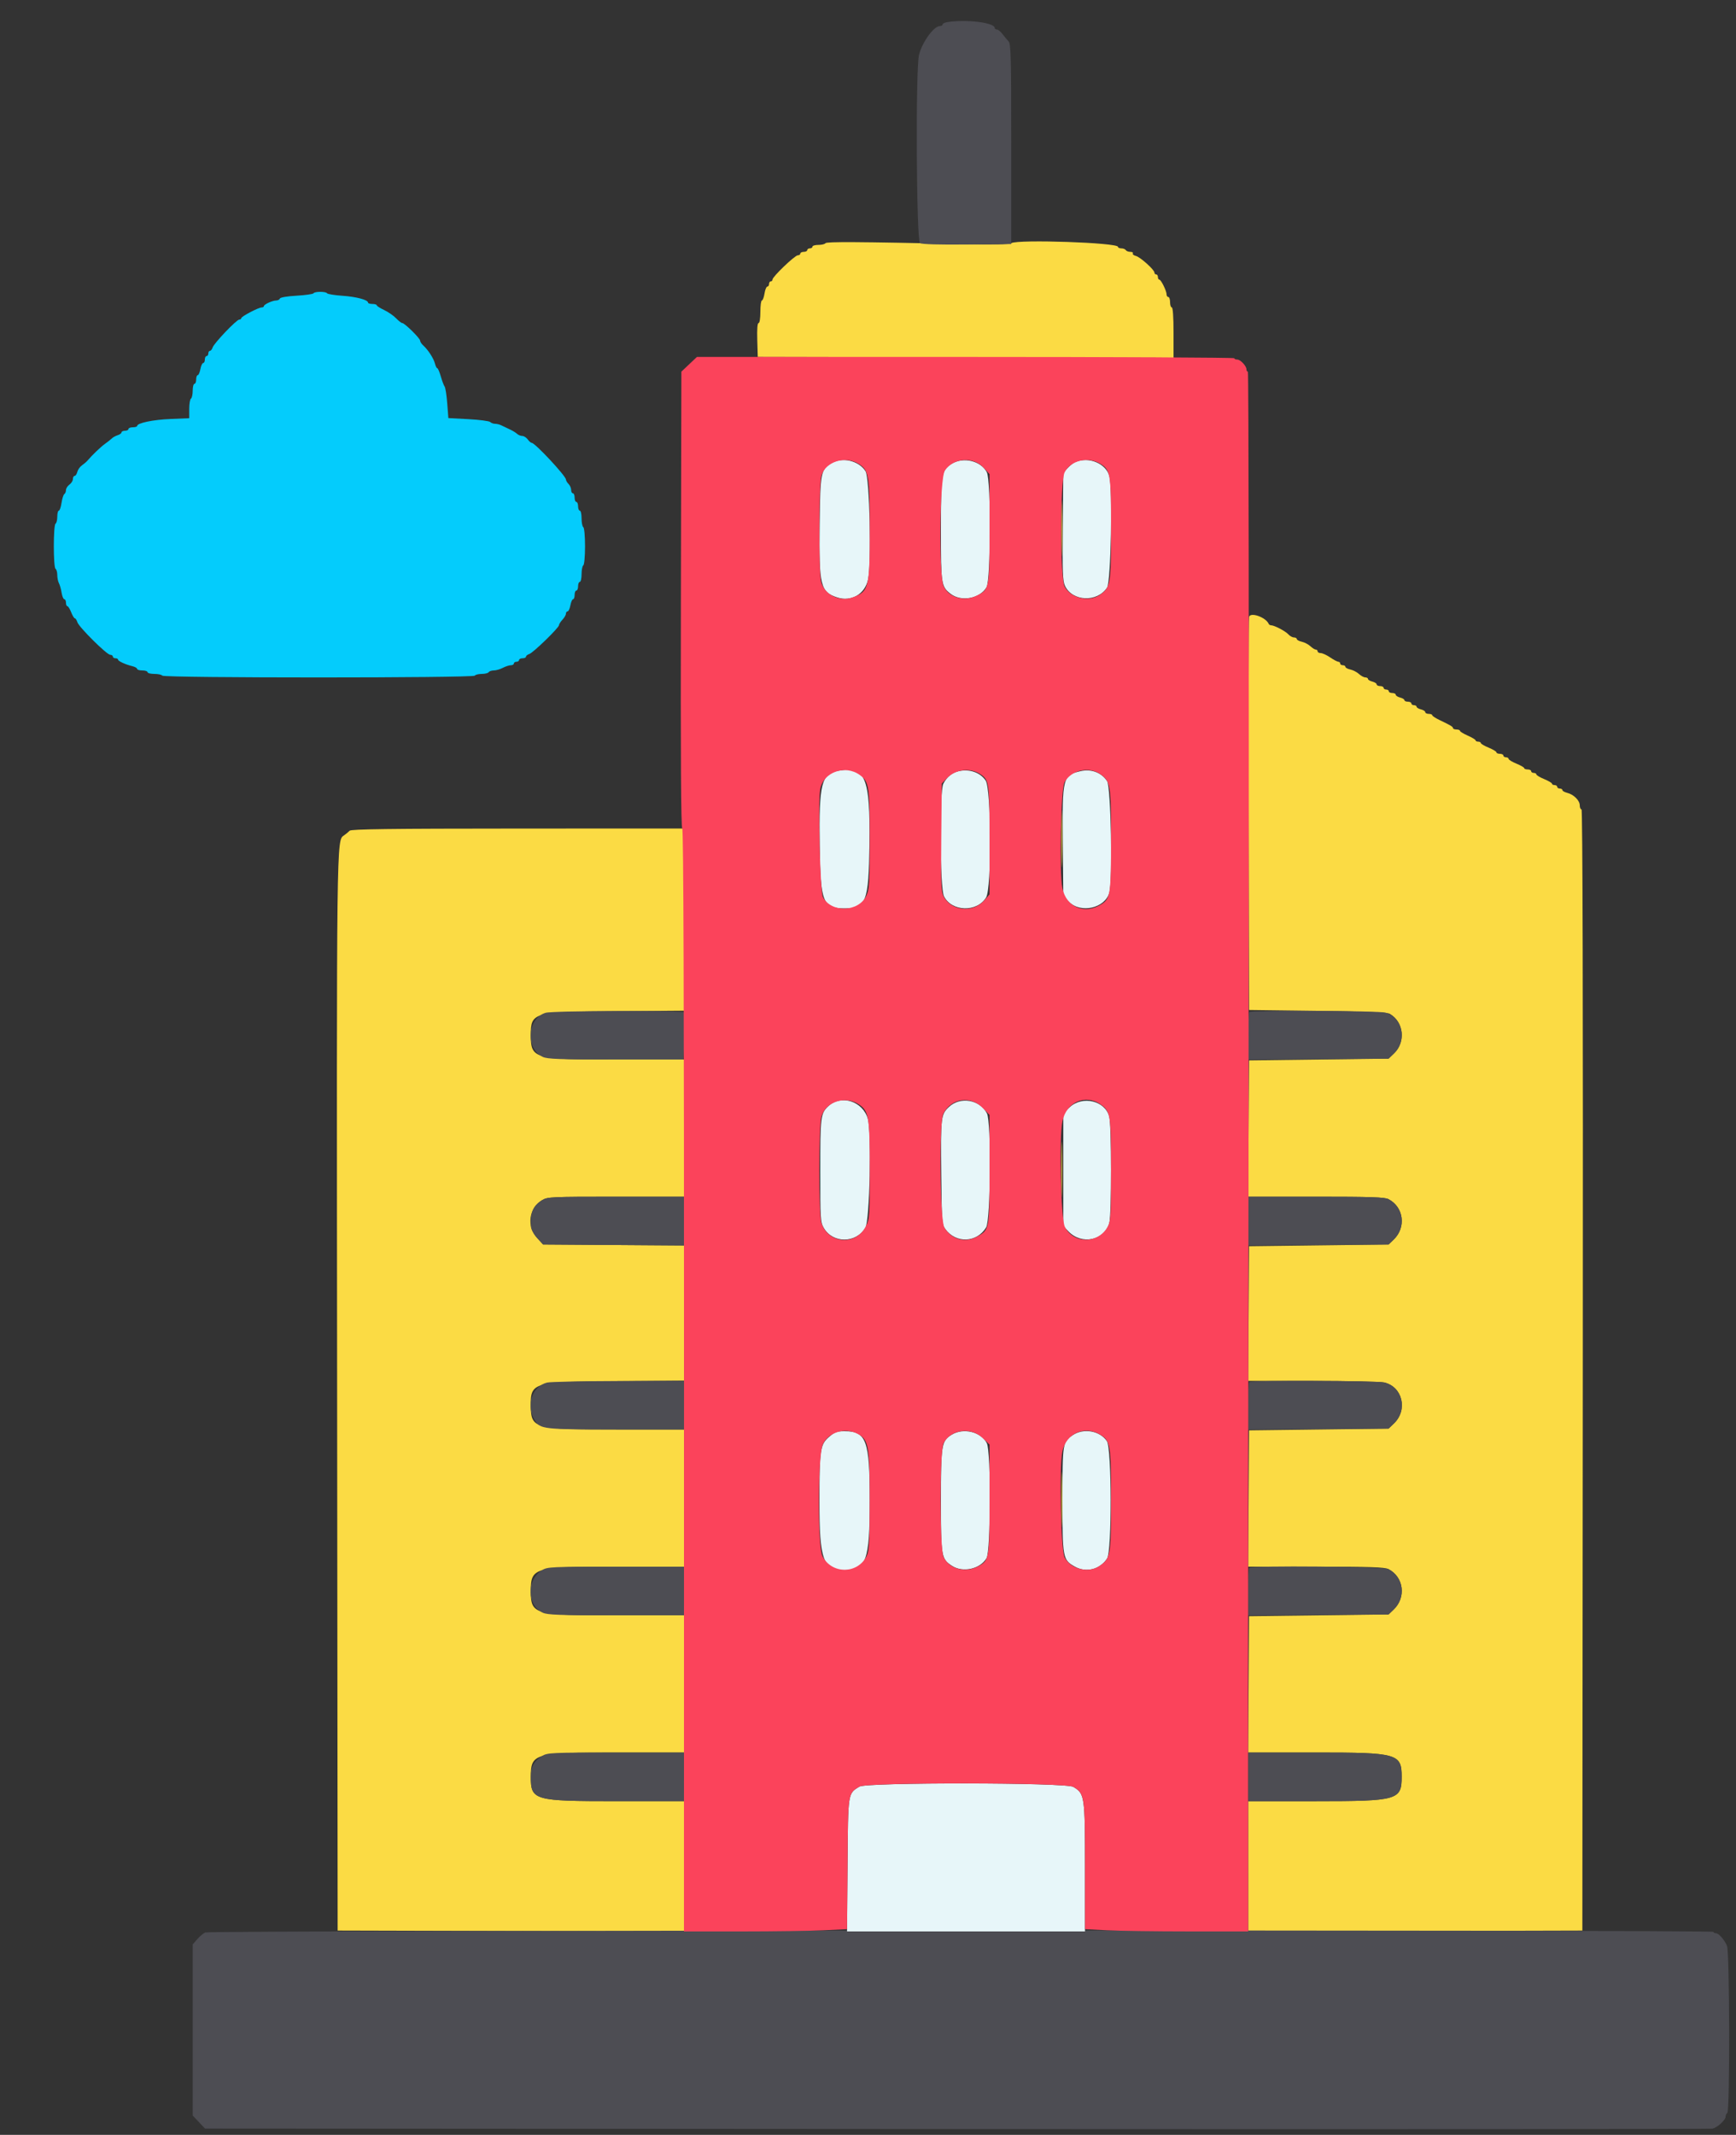
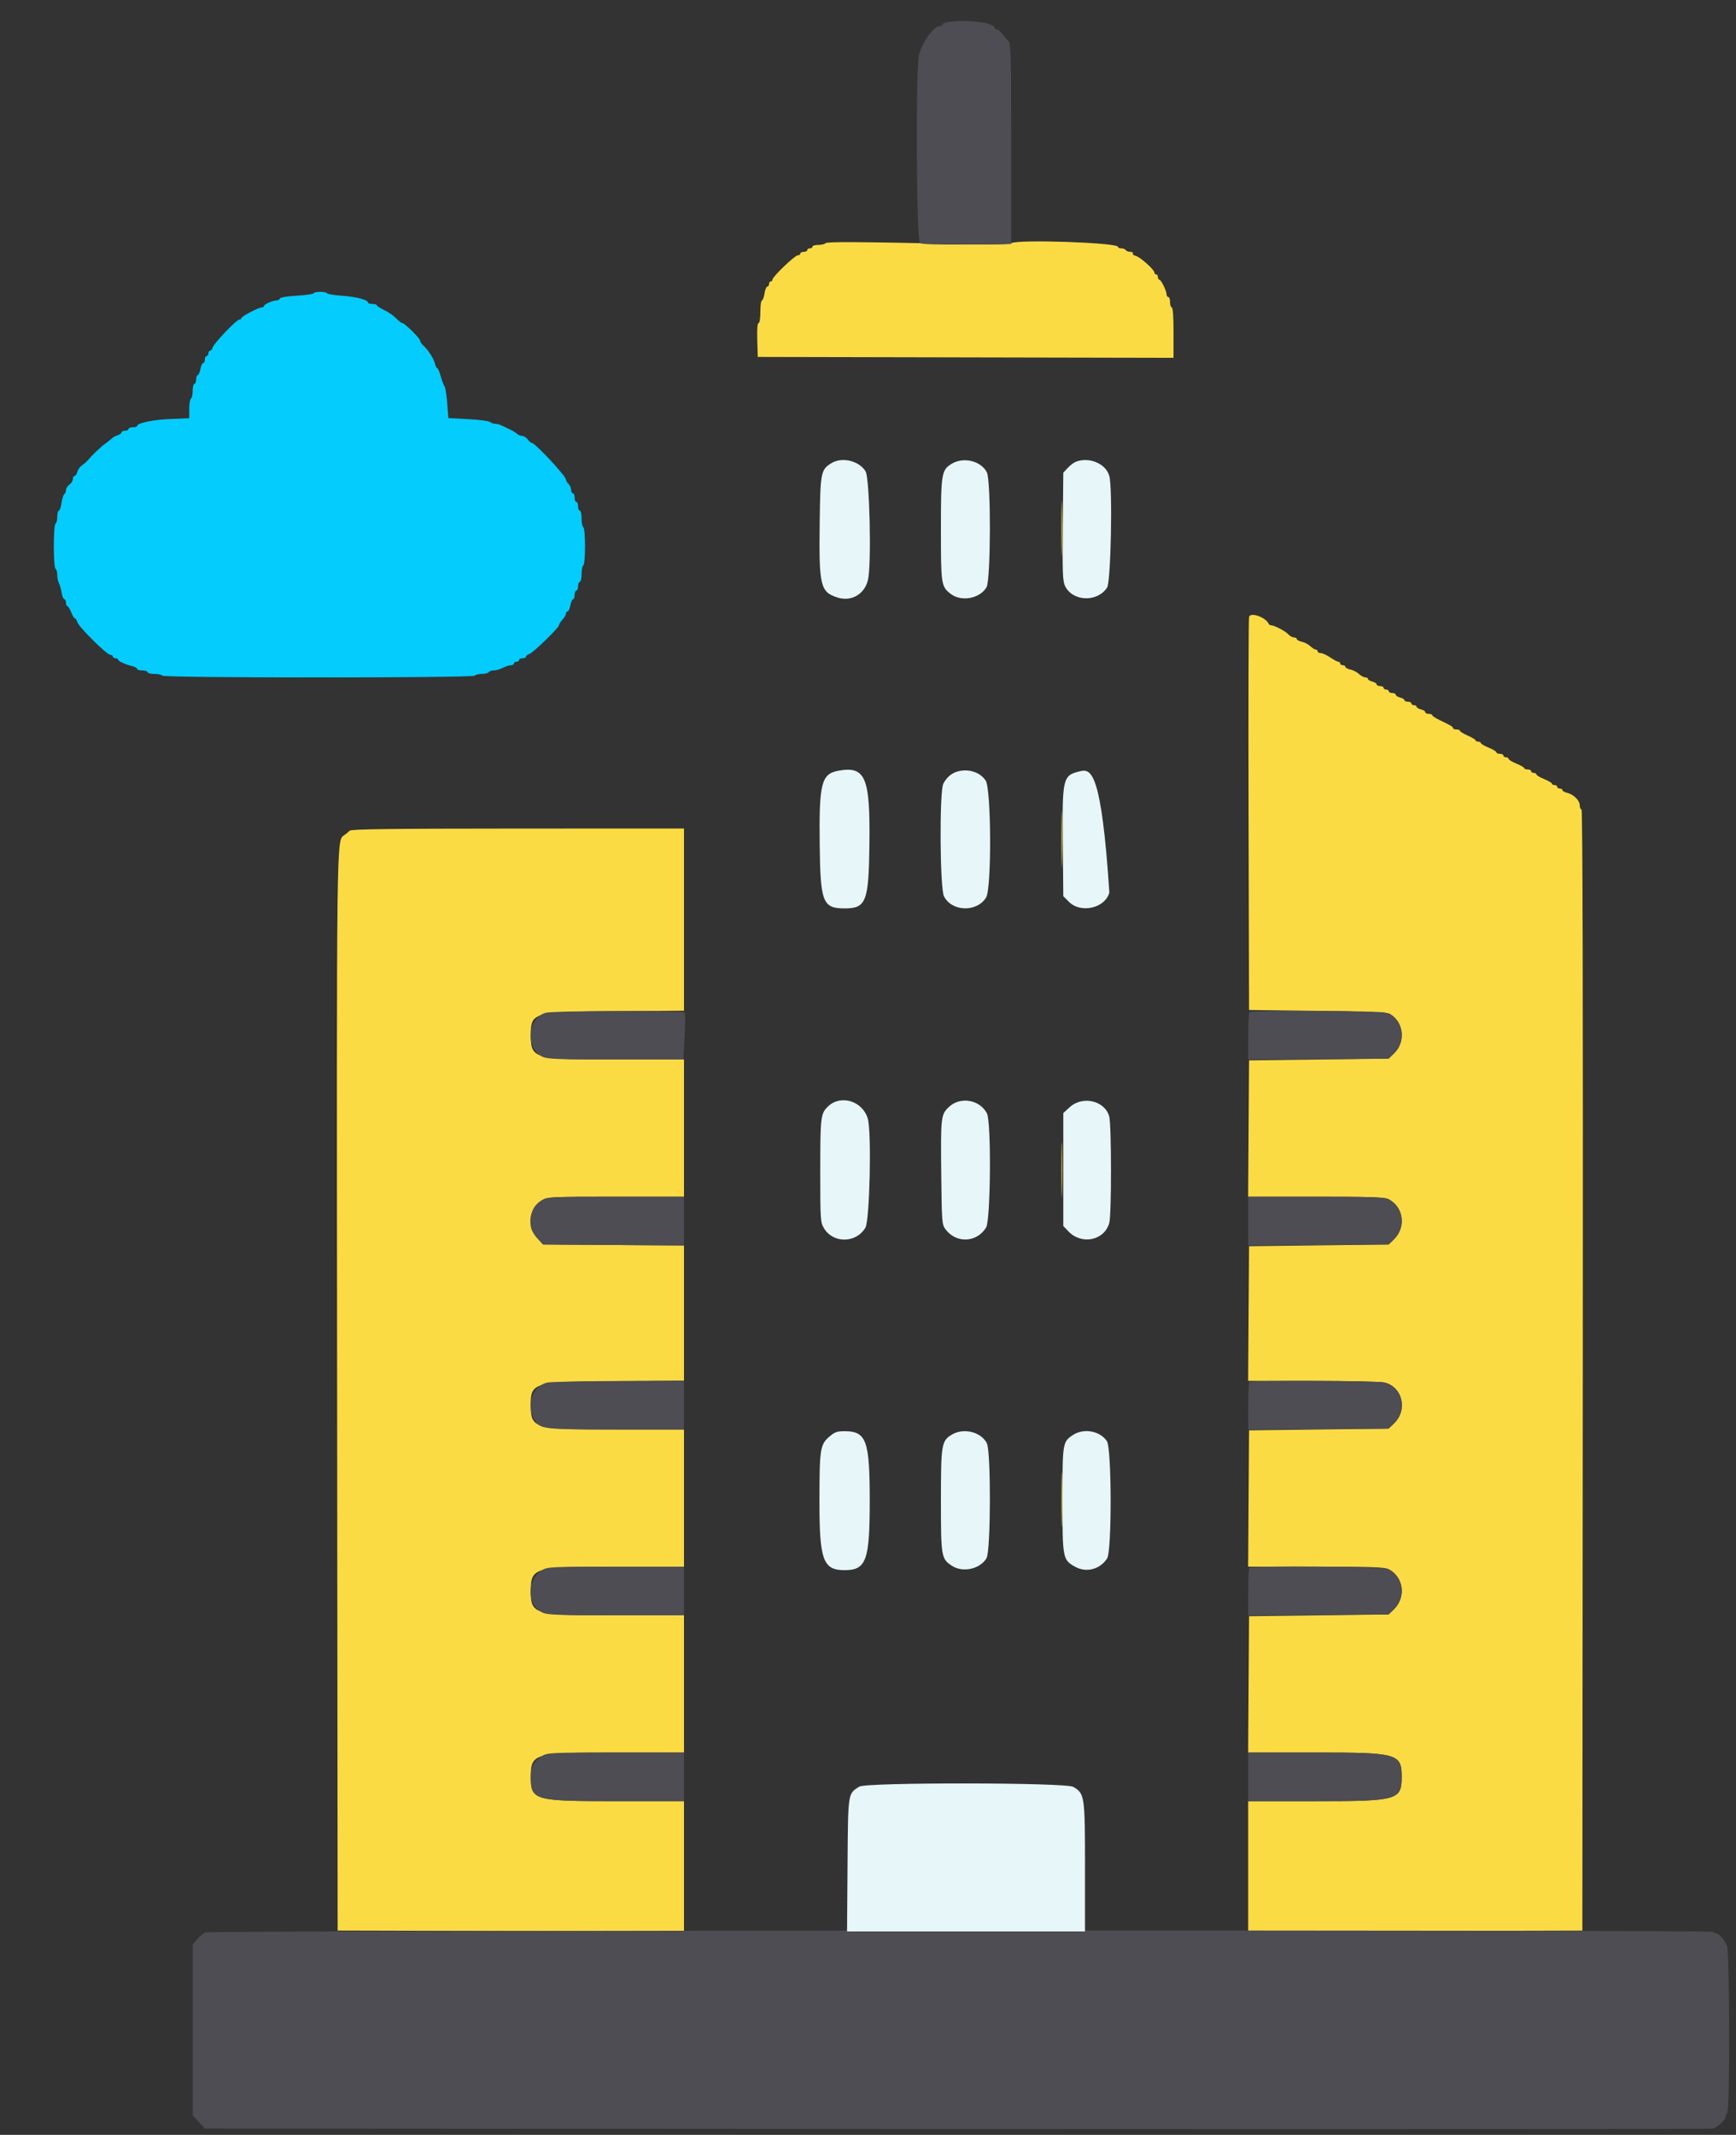
<svg xmlns="http://www.w3.org/2000/svg" id="svg" version="1.1" width="400" height="491.652" viewBox="0, 0, 400,491.652">
  <rect x="0" y="0" width="400" height="491.652" fill="#333333" stroke="none" />
  <g id="svgg">
    <path id="path0" d="M190.192 56.013 C 190.061 56.226,189.333 56.400,188.576 56.400 C 187.819 56.400,187.200 56.580,187.200 56.800 C 187.200 57.020,186.930 57.200,186.600 57.200 C 186.270 57.200,186.000 57.380,186.000 57.600 C 186.000 57.820,185.640 58.000,185.200 58.000 C 184.760 58.000,184.400 58.180,184.400 58.400 C 184.400 58.620,184.138 58.800,183.818 58.800 C 183.144 58.800,178.000 63.722,178.000 64.367 C 178.000 64.605,177.820 64.800,177.600 64.800 C 177.380 64.800,177.200 65.070,177.200 65.400 C 177.200 65.730,177.022 66.000,176.805 66.000 C 176.587 66.000,176.294 66.720,176.154 67.600 C 176.013 68.480,175.741 69.200,175.549 69.200 C 175.357 69.200,175.200 70.370,175.200 71.800 C 175.200 73.327,175.029 74.400,174.786 74.400 C 174.520 74.400,174.412 75.802,174.486 78.300 L 174.600 82.200 222.500 82.302 L 270.400 82.403 270.400 76.602 C 270.400 73.001,270.248 70.800,270.000 70.800 C 269.780 70.800,269.600 70.260,269.600 69.600 C 269.600 68.940,269.420 68.400,269.200 68.400 C 268.980 68.400,268.800 68.136,268.800 67.814 C 268.800 67.001,267.524 64.400,267.126 64.400 C 266.947 64.400,266.800 64.130,266.800 63.800 C 266.800 63.470,266.620 63.200,266.400 63.200 C 266.180 63.200,266.000 63.013,266.000 62.784 C 266.000 62.126,262.742 59.201,261.725 58.945 C 261.219 58.819,260.905 58.554,261.026 58.357 C 261.148 58.161,260.887 58.000,260.447 58.000 C 260.007 58.000,259.536 57.820,259.400 57.600 C 259.264 57.380,258.803 57.200,258.376 57.200 C 257.949 57.200,257.600 57.040,257.600 56.844 C 257.600 55.881,234.700 55.090,233.010 55.994 C 232.457 56.290,228.963 56.358,222.000 56.207 C 197.628 55.680,190.425 55.636,190.192 56.013 M244.574 121.800 C 244.575 127.520,244.631 129.804,244.699 126.876 C 244.768 123.948,244.767 119.268,244.699 116.476 C 244.630 113.684,244.574 116.080,244.574 121.800 M287.804 142.077 C 287.681 142.585,287.630 163.160,287.690 187.800 L 287.800 232.600 303.600 232.800 C 314.497 232.938,319.650 233.144,320.204 233.463 C 323.463 235.338,323.955 239.960,321.181 242.619 L 319.948 243.800 303.874 244.000 L 287.800 244.200 287.695 259.900 L 287.591 275.600 303.215 275.600 C 315.813 275.600,319.049 275.708,319.921 276.159 C 323.449 277.984,324.050 282.668,321.117 285.480 L 319.948 286.600 303.874 286.800 L 287.800 287.000 287.695 302.500 L 287.591 318.000 302.495 318.010 C 310.693 318.015,318.092 318.180,318.939 318.376 C 323.166 319.357,324.435 324.700,321.181 327.819 L 319.948 329.000 303.874 329.200 L 287.800 329.400 287.695 345.100 L 287.591 360.800 303.215 360.800 C 315.813 360.800,319.049 360.908,319.921 361.359 C 323.449 363.184,324.050 367.868,321.117 370.680 L 319.948 371.800 303.874 372.000 L 287.800 372.200 287.695 387.900 L 287.591 403.600 303.336 403.600 C 322.018 403.600,322.963 403.870,322.963 409.200 C 322.963 414.530,322.017 414.800,303.341 414.800 L 287.600 414.800 287.600 429.802 L 287.600 444.804 326.100 444.702 L 364.600 444.600 364.701 315.500 C 364.768 229.501,364.667 186.400,364.401 186.400 C 364.180 186.400,364.000 185.981,364.000 185.470 C 364.000 184.346,362.606 182.960,361.100 182.586 C 360.495 182.436,360.000 182.153,360.000 181.957 C 360.000 181.760,359.730 181.600,359.400 181.600 C 359.070 181.600,358.800 181.420,358.800 181.200 C 358.800 180.980,358.530 180.800,358.200 180.800 C 357.870 180.800,357.600 180.657,357.600 180.482 C 357.600 180.307,356.790 179.830,355.800 179.422 C 354.810 179.013,354.000 178.527,354.000 178.340 C 354.000 178.153,353.730 178.000,353.400 178.000 C 353.070 178.000,352.800 177.820,352.800 177.600 C 352.800 177.380,352.440 177.200,352.000 177.200 C 351.560 177.200,351.199 177.065,351.199 176.900 C 351.198 176.735,350.388 176.267,349.399 175.860 C 348.409 175.454,347.600 174.959,347.600 174.760 C 347.600 174.562,347.330 174.400,347.000 174.400 C 346.670 174.400,346.400 174.220,346.400 174.000 C 346.400 173.780,346.040 173.600,345.600 173.600 C 345.160 173.600,344.800 173.447,344.800 173.260 C 344.800 173.073,343.990 172.587,343.000 172.178 C 342.010 171.770,341.200 171.293,341.200 171.118 C 341.200 170.943,340.930 170.800,340.600 170.800 C 340.270 170.800,339.998 170.665,339.996 170.500 C 339.994 170.335,339.184 169.845,338.196 169.410 C 337.208 168.976,336.400 168.481,336.400 168.310 C 336.400 168.140,336.040 168.000,335.600 168.000 C 335.160 168.000,334.800 167.863,334.800 167.695 C 334.800 167.370,334.303 167.071,331.659 165.806 C 330.747 165.369,330.000 164.874,330.000 164.706 C 330.000 164.538,329.640 164.400,329.200 164.400 C 328.760 164.400,328.400 164.223,328.400 164.008 C 328.400 163.792,327.950 163.502,327.400 163.364 C 326.850 163.226,326.400 162.953,326.400 162.757 C 326.400 162.560,326.130 162.400,325.800 162.400 C 325.470 162.400,325.200 162.220,325.200 162.000 C 325.200 161.780,324.840 161.600,324.400 161.600 C 323.960 161.600,323.600 161.440,323.600 161.243 C 323.600 161.047,323.150 160.774,322.600 160.636 C 322.050 160.498,321.600 160.208,321.600 159.992 C 321.600 159.777,321.240 159.600,320.800 159.600 C 320.360 159.600,320.000 159.420,320.000 159.200 C 320.000 158.980,319.730 158.800,319.400 158.800 C 319.070 158.800,318.800 158.620,318.800 158.400 C 318.800 158.180,318.440 158.000,318.000 158.000 C 317.560 158.000,317.200 157.823,317.200 157.608 C 317.200 157.392,316.750 157.102,316.200 156.964 C 315.650 156.826,315.200 156.553,315.200 156.357 C 315.200 156.160,314.922 156.000,314.583 156.000 C 314.244 156.000,313.590 155.649,313.129 155.220 C 312.669 154.791,311.776 154.327,311.146 154.188 C 310.516 154.050,310.000 153.771,310.000 153.568 C 310.000 153.366,309.730 153.200,309.400 153.200 C 309.070 153.200,308.800 153.020,308.800 152.800 C 308.800 152.580,308.610 152.400,308.379 152.400 C 308.147 152.400,307.295 151.950,306.486 151.400 C 305.677 150.850,304.696 150.400,304.307 150.400 C 303.918 150.400,303.600 150.220,303.600 150.000 C 303.600 149.780,303.412 149.600,303.183 149.600 C 302.954 149.600,302.390 149.249,301.929 148.820 C 301.469 148.391,300.576 147.927,299.946 147.788 C 299.316 147.650,298.800 147.371,298.800 147.168 C 298.800 146.966,298.506 146.800,298.147 146.800 C 297.788 146.800,297.203 146.476,296.847 146.080 C 296.190 145.348,293.614 144.000,292.873 144.000 C 292.649 144.000,292.407 143.858,292.333 143.686 C 291.685 142.157,288.093 140.881,287.804 142.077 M244.575 193.200 C 244.575 199.030,244.631 201.415,244.699 198.500 C 244.767 195.585,244.767 190.815,244.699 187.900 C 244.631 184.985,244.575 187.370,244.575 193.200 M80.554 191.315 C 80.308 191.582,79.728 192.061,79.264 192.381 C 77.529 193.576,77.554 191.566,77.680 320.800 L 77.800 444.600 117.700 444.702 L 157.600 444.804 157.600 429.802 L 157.600 414.800 141.900 414.799 C 123.008 414.797,122.308 414.597,122.308 409.200 C 122.308 403.803,123.008 403.603,141.900 403.601 L 157.600 403.600 157.600 387.800 L 157.600 372.000 141.960 372.000 C 122.923 372.000,122.308 371.823,122.308 366.360 C 122.308 361.009,123.034 360.803,141.900 360.801 L 157.600 360.800 157.600 345.000 L 157.600 329.200 141.960 329.200 C 123.104 329.200,122.379 329.003,122.301 323.860 C 122.218 318.368,122.705 318.222,141.629 318.079 L 157.600 317.958 157.600 302.392 L 157.600 286.826 141.369 286.713 L 125.138 286.600 123.769 285.106 C 121.296 282.406,121.844 278.259,124.922 276.382 C 126.131 275.645,127.044 275.603,141.900 275.601 L 157.600 275.600 157.600 259.800 L 157.600 244.000 141.960 244.000 C 122.923 244.000,122.308 243.823,122.308 238.360 C 122.308 233.147,122.751 233.022,141.682 232.883 L 157.600 232.766 157.600 211.783 L 157.600 190.800 119.300 190.815 C 89.830 190.827,80.897 190.942,80.554 191.315 M244.574 269.400 C 244.575 275.120,244.631 277.404,244.699 274.476 C 244.768 271.548,244.767 266.868,244.699 264.076 C 244.630 261.284,244.574 263.680,244.574 269.400 M244.574 345.400 C 244.575 351.120,244.631 353.404,244.699 350.476 C 244.768 347.548,244.767 342.868,244.699 340.076 C 244.630 337.284,244.574 339.680,244.574 345.400 " stroke="none" fill="#fbdb44" fill-rule="evenodd" />
    <path id="path1" d="M218.300 5.087 C 217.695 5.178,217.200 5.421,217.200 5.627 C 217.200 5.832,216.918 6.000,216.573 6.000 C 215.181 6.000,212.536 9.627,211.760 12.600 C 210.942 15.733,211.144 55.542,211.980 55.989 C 212.495 56.265,216.314 56.376,222.887 56.307 L 233.000 56.200 233.000 33.171 C 233.000 13.237,232.919 10.061,232.400 9.537 C 232.070 9.204,231.442 8.452,231.005 7.866 C 230.568 7.280,229.983 6.800,229.705 6.800 C 229.427 6.800,229.200 6.640,229.200 6.443 C 229.200 5.210,222.769 4.409,218.300 5.087 M125.733 233.239 C 121.500 234.464,121.023 241.486,125.043 243.394 C 126.117 243.903,128.807 244.000,141.899 244.000 L 157.477 244.000 157.742 238.767 C 157.887 235.889,157.904 233.369,157.780 233.167 C 157.482 232.686,127.409 232.754,125.733 233.239 M287.867 233.067 C 287.720 233.213,287.600 235.739,287.600 238.680 L 287.600 244.026 303.774 243.913 L 319.948 243.800 321.180 242.619 C 324.309 239.621,323.208 234.307,319.230 233.202 C 317.642 232.761,288.299 232.634,287.867 233.067 M124.922 276.382 C 122.793 277.680,122.159 279.185,122.340 282.506 C 122.375 283.146,122.977 284.241,123.769 285.106 L 125.138 286.600 141.369 286.713 L 157.600 286.826 157.600 281.213 L 157.600 275.600 141.900 275.601 C 127.044 275.603,126.131 275.645,124.922 276.382 M287.600 281.213 L 287.600 286.826 303.774 286.713 L 319.948 286.600 321.117 285.480 C 324.050 282.669,323.449 277.984,319.921 276.159 C 319.049 275.708,315.813 275.600,303.220 275.600 L 287.600 275.600 287.600 281.213 M126.074 318.396 C 122.593 319.220,121.123 323.725,123.232 327.103 C 124.497 329.128,125.139 329.200,141.960 329.200 L 157.600 329.200 157.600 323.600 L 157.600 318.000 142.500 318.041 C 134.195 318.063,126.803 318.223,126.074 318.396 M287.867 318.267 C 287.720 318.413,287.600 320.939,287.600 323.880 L 287.600 329.226 303.774 329.113 L 319.948 329.000 321.180 327.819 C 324.435 324.700,323.166 319.357,318.939 318.376 C 317.170 317.966,288.269 317.864,287.867 318.267 M124.922 361.582 C 121.299 363.791,121.371 369.651,125.043 371.394 C 126.117 371.903,128.813 372.000,141.960 372.000 L 157.600 372.000 157.600 366.400 L 157.600 360.800 141.900 360.801 C 127.044 360.803,126.131 360.845,124.922 361.582 M287.867 361.067 C 287.720 361.213,287.600 363.739,287.600 366.680 L 287.600 372.026 303.774 371.913 L 319.948 371.800 321.117 370.680 C 324.050 367.869,323.449 363.184,319.921 361.359 C 318.776 360.767,288.443 360.490,287.867 361.067 M124.922 404.382 C 123.055 405.521,122.308 406.897,122.308 409.200 C 122.308 414.597,123.008 414.797,141.900 414.799 L 157.600 414.800 157.600 409.200 L 157.600 403.600 141.900 403.601 C 127.044 403.603,126.131 403.645,124.922 404.382 M287.600 409.200 L 287.600 414.800 303.341 414.800 C 322.017 414.800,322.963 414.530,322.963 409.200 C 322.963 403.870,322.017 403.600,303.341 403.600 L 287.600 403.600 287.600 409.200 M47.278 445.036 C 46.796 445.276,45.952 445.996,45.402 446.636 L 44.401 447.800 44.400 467.499 L 44.400 487.198 45.816 488.699 L 47.231 490.200 220.516 490.310 C 315.822 490.370,394.160 490.329,394.600 490.220 C 395.729 489.939,397.600 488.228,397.600 487.477 C 397.600 487.131,397.780 486.736,398.000 486.600 C 398.611 486.222,398.539 449.564,397.924 448.119 C 397.305 446.665,396.003 445.200,395.330 445.200 C 395.039 445.200,394.800 445.065,394.800 444.900 C 394.800 444.394,48.293 444.530,47.278 445.036 " stroke="none" fill="#4d4d53" fill-rule="evenodd" />
    <path id="path2" d="M72.235 67.544 C 72.118 67.733,70.359 67.983,68.326 68.099 C 66.145 68.223,64.569 68.492,64.482 68.755 C 64.400 69.000,64.024 69.200,63.646 69.200 C 62.779 69.200,60.807 70.102,60.803 70.500 C 60.801 70.665,60.578 70.800,60.306 70.800 C 59.568 70.800,55.600 72.879,55.600 73.265 C 55.600 73.449,55.387 73.600,55.127 73.600 C 54.500 73.600,49.303 79.045,48.990 80.030 C 48.856 80.454,48.578 80.800,48.373 80.800 C 48.168 80.800,48.000 81.070,48.000 81.400 C 48.000 81.730,47.820 82.000,47.600 82.000 C 47.380 82.000,47.200 82.360,47.200 82.800 C 47.200 83.240,47.028 83.600,46.818 83.600 C 46.608 83.600,46.318 84.230,46.174 85.000 C 46.029 85.770,45.751 86.400,45.555 86.400 C 45.360 86.400,45.200 86.850,45.200 87.400 C 45.200 87.950,45.020 88.400,44.800 88.400 C 44.580 88.400,44.400 89.109,44.400 89.976 C 44.400 90.843,44.220 91.664,44.000 91.800 C 43.780 91.936,43.600 93.007,43.600 94.179 L 43.600 96.312 39.300 96.489 C 35.255 96.656,31.600 97.420,31.600 98.097 C 31.600 98.264,31.150 98.400,30.600 98.400 C 30.050 98.400,29.600 98.580,29.600 98.800 C 29.600 99.020,29.240 99.200,28.800 99.200 C 28.360 99.200,28.000 99.368,28.000 99.573 C 28.000 99.778,27.603 100.072,27.119 100.226 C 26.634 100.380,26.034 100.707,25.785 100.953 C 25.536 101.199,24.828 101.760,24.213 102.200 C 23.197 102.926,21.298 104.740,20.154 106.078 C 19.908 106.365,19.335 106.856,18.880 107.170 C 18.424 107.483,17.947 108.158,17.818 108.670 C 17.690 109.181,17.408 109.600,17.192 109.600 C 16.977 109.600,16.800 109.920,16.800 110.312 C 16.800 110.703,16.440 111.283,16.000 111.600 C 15.560 111.917,15.200 112.486,15.200 112.865 C 15.200 113.243,15.030 113.658,14.823 113.786 C 14.616 113.914,14.325 114.824,14.178 115.809 C 14.030 116.794,13.750 117.600,13.555 117.600 C 13.360 117.600,13.200 118.219,13.200 118.976 C 13.200 119.733,13.020 120.464,12.800 120.600 C 12.269 120.928,12.269 130.672,12.800 131.000 C 13.020 131.136,13.200 131.779,13.200 132.429 C 13.200 133.079,13.370 133.923,13.578 134.305 C 13.786 134.687,14.064 135.675,14.196 136.500 C 14.328 137.325,14.608 138.000,14.818 138.000 C 15.028 138.000,15.200 138.360,15.200 138.800 C 15.200 139.240,15.346 139.600,15.525 139.600 C 15.704 139.600,16.098 140.230,16.400 141.000 C 16.702 141.770,17.084 142.400,17.248 142.400 C 17.412 142.400,17.673 142.801,17.829 143.291 C 18.192 144.435,24.612 150.800,25.402 150.800 C 25.731 150.800,26.000 150.980,26.000 151.200 C 26.000 151.420,26.270 151.600,26.600 151.600 C 26.930 151.600,27.200 151.736,27.200 151.902 C 27.200 152.252,28.902 153.035,30.500 153.421 C 31.105 153.567,31.600 153.847,31.600 154.043 C 31.600 154.240,32.140 154.400,32.800 154.400 C 33.460 154.400,34.000 154.580,34.000 154.800 C 34.000 155.020,34.709 155.200,35.576 155.200 C 36.443 155.200,37.264 155.380,37.400 155.600 C 37.741 156.152,109.059 156.152,109.400 155.600 C 109.536 155.380,110.256 155.200,111.000 155.200 C 111.744 155.200,112.464 155.020,112.600 154.800 C 112.736 154.580,113.266 154.400,113.778 154.400 C 114.290 154.400,115.224 154.131,115.854 153.802 C 116.484 153.474,117.315 153.204,117.700 153.202 C 118.085 153.201,118.400 153.020,118.400 152.800 C 118.400 152.580,118.670 152.400,119.000 152.400 C 119.330 152.400,119.600 152.220,119.600 152.000 C 119.600 151.780,119.960 151.600,120.400 151.600 C 120.840 151.600,121.200 151.432,121.200 151.227 C 121.200 151.022,121.544 150.745,121.964 150.612 C 122.864 150.326,128.800 144.559,128.800 143.971 C 128.800 143.748,129.160 143.180,129.600 142.708 C 130.040 142.236,130.400 141.613,130.400 141.325 C 130.400 141.036,130.572 140.800,130.782 140.800 C 130.992 140.800,131.282 140.170,131.426 139.400 C 131.571 138.630,131.849 138.000,132.045 138.000 C 132.240 138.000,132.400 137.550,132.400 137.000 C 132.400 136.450,132.580 136.000,132.800 136.000 C 133.020 136.000,133.200 135.550,133.200 135.000 C 133.200 134.450,133.380 134.000,133.600 134.000 C 133.820 134.000,134.000 133.201,134.000 132.224 C 134.000 131.247,134.180 130.336,134.400 130.200 C 134.625 130.061,134.800 128.137,134.800 125.800 C 134.800 123.463,134.625 121.539,134.400 121.400 C 134.180 121.264,134.000 120.353,134.000 119.376 C 134.000 118.399,133.820 117.600,133.600 117.600 C 133.380 117.600,133.200 117.150,133.200 116.600 C 133.200 116.050,133.020 115.600,132.800 115.600 C 132.580 115.600,132.400 115.150,132.400 114.600 C 132.400 114.050,132.220 113.600,132.000 113.600 C 131.780 113.600,131.600 113.253,131.600 112.829 C 131.600 112.404,131.330 111.787,131.000 111.457 C 130.670 111.127,130.400 110.666,130.400 110.433 C 130.400 109.634,123.280 102.000,122.535 102.000 C 122.338 102.000,121.917 101.640,121.600 101.200 C 121.283 100.760,120.716 100.400,120.340 100.400 C 119.965 100.400,119.419 100.175,119.129 99.900 C 118.838 99.625,118.060 99.154,117.400 98.853 C 116.740 98.553,115.887 98.148,115.505 97.953 C 115.123 97.759,114.484 97.600,114.085 97.600 C 113.686 97.600,113.175 97.415,112.949 97.189 C 112.723 96.963,110.462 96.667,107.924 96.531 L 103.309 96.283 103.047 92.874 C 102.903 90.998,102.634 89.269,102.451 89.032 C 102.267 88.794,101.871 87.745,101.571 86.700 C 101.271 85.655,100.904 84.800,100.756 84.800 C 100.608 84.800,100.365 84.316,100.217 83.724 C 99.920 82.541,98.639 80.561,97.519 79.553 C 97.124 79.197,96.800 78.699,96.800 78.446 C 96.800 77.911,93.233 74.400,92.689 74.400 C 92.487 74.400,91.844 73.903,91.260 73.295 C 90.677 72.688,89.437 71.833,88.505 71.395 C 87.572 70.958,86.807 70.465,86.805 70.300 C 86.802 70.135,86.350 70.000,85.800 70.000 C 85.250 70.000,84.800 69.859,84.800 69.688 C 84.800 69.054,82.107 68.337,78.888 68.115 C 77.067 67.989,75.481 67.731,75.365 67.543 C 75.089 67.096,72.511 67.097,72.235 67.544 " stroke="none" fill="#04ccfc" fill-rule="evenodd" />
-     <path id="path3" d="M191.549 106.673 C 189.130 108.175,189.013 108.784,188.865 120.600 C 188.685 134.932,189.023 136.340,192.951 137.599 C 196.190 138.637,199.274 136.824,200.016 133.446 C 200.823 129.771,200.372 110.084,199.446 108.554 C 197.961 106.102,193.993 105.157,191.549 106.673 M219.276 106.810 C 216.937 108.236,216.800 109.076,216.800 122.007 C 216.800 134.578,216.871 135.054,219.004 136.732 C 221.449 138.655,225.749 137.886,227.309 135.247 C 228.297 133.574,228.359 110.654,227.381 108.762 C 226.018 106.127,221.988 105.157,219.276 106.810 M247.800 106.382 C 247.360 106.564,246.550 107.196,246.000 107.788 L 245.000 108.863 244.884 121.237 C 244.784 131.776,244.860 133.805,245.390 134.923 C 247.111 138.548,252.822 138.778,255.094 135.313 C 255.960 133.993,256.389 112.531,255.608 109.631 C 254.832 106.747,250.886 105.105,247.800 106.382 M193.200 177.492 C 189.240 178.207,188.698 180.360,188.871 194.703 C 189.029 207.804,189.581 209.200,194.600 209.200 C 199.586 209.200,200.167 207.698,200.330 194.400 C 200.519 178.976,199.420 176.370,193.200 177.492 M220.884 177.604 C 219.364 177.952,218.156 178.938,217.359 180.479 C 216.434 182.268,216.556 204.508,217.501 206.400 C 219.288 209.979,225.103 210.147,227.216 206.681 C 228.510 204.558,228.411 181.651,227.100 179.733 C 225.835 177.882,223.362 177.035,220.884 177.604 M249.000 177.587 C 244.862 178.531,244.743 179.004,244.884 193.988 L 245.000 206.386 246.308 207.693 C 249.047 210.431,254.646 209.144,255.612 205.554 C 256.390 202.668,255.956 181.201,255.094 179.887 C 253.805 177.921,251.444 177.030,249.000 177.587 M190.865 254.739 C 189.084 256.403,189.000 257.085,189.000 269.800 C 189.000 280.770,189.044 281.476,189.820 282.800 C 191.922 286.392,197.236 286.357,199.400 282.738 C 200.395 281.073,200.851 260.838,199.964 257.671 C 198.828 253.612,193.804 251.993,190.865 254.739 M218.663 254.915 C 216.791 256.680,216.737 257.153,216.878 270.472 C 216.994 281.376,217.041 281.999,217.835 283.072 C 220.307 286.410,225.064 286.210,227.218 282.678 C 228.265 280.960,228.429 258.389,227.408 256.415 C 225.762 253.232,221.265 252.460,218.663 254.915 M246.494 254.969 L 245.000 256.339 245.000 269.343 L 245.000 282.347 246.183 283.583 C 249.240 286.773,254.471 285.687,255.598 281.630 C 256.129 279.720,256.114 259.028,255.581 257.108 C 254.572 253.473,249.443 252.267,246.494 254.969 M191.042 330.900 C 188.981 332.696,188.820 333.755,188.812 345.600 C 188.802 359.304,189.633 361.600,194.600 361.600 C 199.602 361.600,200.400 359.399,200.400 345.600 C 200.400 331.734,199.626 329.600,194.600 329.600 C 192.841 329.600,192.311 329.794,191.042 330.900 M219.276 330.410 C 216.934 331.838,216.800 332.668,216.801 345.687 C 216.803 358.508,216.885 358.989,219.339 360.597 C 221.837 362.233,225.825 361.358,227.309 358.847 C 228.297 357.174,228.359 334.254,227.381 332.362 C 226.018 329.727,221.988 328.757,219.276 330.410 M247.165 330.512 C 244.843 332.077,244.812 332.272,244.806 345.340 C 244.799 358.847,244.867 359.216,247.653 360.782 C 250.269 362.252,253.426 361.459,255.094 358.912 C 256.211 357.207,256.164 333.537,255.041 331.880 C 253.417 329.484,249.659 328.832,247.165 330.512 M198.000 411.448 C 195.342 413.113,195.412 412.647,195.286 429.500 L 195.173 444.800 222.586 444.800 L 250.000 444.800 250.000 429.984 C 250.000 413.525,249.930 413.048,247.276 411.500 C 245.539 410.486,199.613 410.437,198.000 411.448 " stroke="none" fill="#e7f6f9" fill-rule="evenodd" />
-     <path id="path4" d="M158.792 83.894 L 157.000 85.587 156.890 138.064 C 156.814 174.414,156.909 190.620,157.200 190.800 C 157.492 190.981,157.616 229.696,157.607 317.930 L 157.593 444.800 170.933 444.800 C 178.270 444.800,186.726 444.682,189.723 444.539 L 195.173 444.277 195.286 429.239 C 195.412 412.633,195.346 413.055,198.062 411.434 C 199.764 410.418,245.527 410.479,247.276 411.500 C 249.924 413.045,250.000 413.554,250.000 429.722 L 250.000 444.277 255.100 444.537 C 257.905 444.680,266.365 444.797,273.900 444.798 L 287.600 444.800 287.578 408.500 C 287.566 388.535,287.625 307.715,287.709 228.900 C 287.794 150.085,287.714 85.600,287.531 85.600 C 287.349 85.600,287.200 85.358,287.200 85.061 C 287.200 84.267,285.807 82.800,285.053 82.800 C 284.694 82.800,284.400 82.665,284.400 82.500 C 284.400 82.335,256.542 82.200,222.492 82.200 L 160.585 82.200 158.792 83.894 M197.812 106.808 C 200.201 108.284,200.400 109.451,200.400 121.959 C 200.400 135.455,200.193 136.258,196.365 137.608 C 193.437 138.640,190.012 136.948,189.214 134.074 C 188.624 131.950,188.674 111.514,189.274 109.510 C 190.229 106.322,194.724 104.899,197.812 106.808 M226.658 107.724 L 228.000 109.188 228.000 121.632 C 228.000 135.693,227.988 135.753,224.982 137.208 C 222.105 138.601,218.662 137.603,217.437 135.022 C 216.274 132.571,216.505 110.155,217.712 108.365 C 219.698 105.417,224.245 105.091,226.658 107.724 M253.524 106.810 C 255.860 108.235,256.000 109.086,255.999 121.887 C 255.999 134.471,255.880 135.206,253.565 136.901 C 251.036 138.753,246.801 137.827,245.308 135.096 C 244.241 133.143,244.236 110.930,245.302 108.791 C 246.678 106.033,250.670 105.070,253.524 106.810 M198.066 178.447 C 200.245 179.999,200.401 180.998,200.391 193.349 C 200.383 203.433,200.306 204.769,199.642 206.230 C 197.892 210.083,191.519 210.296,189.600 206.566 C 188.972 205.345,188.465 184.575,188.994 181.712 C 189.710 177.836,194.691 176.044,198.066 178.447 M225.849 178.269 C 227.922 179.627,228.000 180.182,228.000 193.566 L 228.000 205.972 226.802 207.337 C 224.174 210.330,219.170 209.823,217.392 206.385 C 216.857 205.351,216.784 203.395,216.884 192.814 L 217.000 180.451 218.185 179.215 C 220.154 177.161,223.523 176.745,225.849 178.269 M253.600 178.340 C 255.872 179.970,255.999 180.758,255.999 193.313 C 256.000 205.748,255.836 206.903,253.882 208.183 C 250.009 210.721,245.713 208.998,244.787 204.535 C 244.039 200.935,244.428 181.714,245.280 180.159 C 246.832 177.324,250.934 176.427,253.600 178.340 M198.055 254.444 C 200.181 255.948,200.400 257.354,200.400 269.523 C 200.400 280.246,200.369 280.692,199.500 282.415 C 197.209 286.958,190.882 286.479,189.257 281.640 C 188.619 279.741,188.634 259.248,189.274 257.110 C 190.318 253.626,194.922 252.228,198.055 254.444 M226.500 255.212 L 228.000 256.769 228.000 269.223 C 228.000 283.158,227.996 283.181,225.182 284.762 C 222.411 286.319,219.285 285.471,217.598 282.704 C 216.563 281.006,216.357 258.416,217.359 256.479 C 219.228 252.864,223.648 252.252,226.500 255.212 M253.600 254.349 C 255.873 255.958,255.999 256.748,255.999 269.400 C 255.999 279.654,255.918 281.159,255.299 282.372 C 253.205 286.479,247.365 286.566,245.355 282.520 C 244.421 280.639,243.995 262.076,244.798 258.210 C 245.713 253.804,250.106 251.877,253.600 254.349 M197.579 330.189 C 200.138 331.512,200.402 332.970,200.381 345.626 C 200.364 355.510,200.272 357.179,199.681 358.365 C 197.591 362.554,191.636 362.558,189.501 358.372 C 188.380 356.173,188.451 334.973,189.587 332.626 C 190.950 329.813,194.662 328.681,197.579 330.189 M226.383 331.138 L 228.000 332.676 228.000 345.158 C 228.000 359.186,227.964 359.390,225.208 360.796 C 222.289 362.285,218.688 361.259,217.414 358.574 C 216.500 356.647,216.504 334.132,217.419 332.362 C 219.056 329.197,223.679 328.565,226.383 331.138 M253.524 330.410 C 255.860 331.835,256.000 332.686,255.999 345.487 C 255.999 358.346,255.895 358.919,253.241 360.692 C 250.748 362.357,246.757 361.353,245.311 358.696 C 244.420 357.058,244.016 337.978,244.793 334.234 C 245.653 330.092,249.930 328.219,253.524 330.410 " stroke="none" fill="#fb435b" fill-rule="evenodd" />
+     <path id="path3" d="M191.549 106.673 C 189.130 108.175,189.013 108.784,188.865 120.600 C 188.685 134.932,189.023 136.340,192.951 137.599 C 196.190 138.637,199.274 136.824,200.016 133.446 C 200.823 129.771,200.372 110.084,199.446 108.554 C 197.961 106.102,193.993 105.157,191.549 106.673 M219.276 106.810 C 216.937 108.236,216.800 109.076,216.800 122.007 C 216.800 134.578,216.871 135.054,219.004 136.732 C 221.449 138.655,225.749 137.886,227.309 135.247 C 228.297 133.574,228.359 110.654,227.381 108.762 C 226.018 106.127,221.988 105.157,219.276 106.810 M247.800 106.382 C 247.360 106.564,246.550 107.196,246.000 107.788 L 245.000 108.863 244.884 121.237 C 244.784 131.776,244.860 133.805,245.390 134.923 C 247.111 138.548,252.822 138.778,255.094 135.313 C 255.960 133.993,256.389 112.531,255.608 109.631 C 254.832 106.747,250.886 105.105,247.800 106.382 M193.200 177.492 C 189.240 178.207,188.698 180.360,188.871 194.703 C 189.029 207.804,189.581 209.200,194.600 209.200 C 199.586 209.200,200.167 207.698,200.330 194.400 C 200.519 178.976,199.420 176.370,193.200 177.492 M220.884 177.604 C 219.364 177.952,218.156 178.938,217.359 180.479 C 216.434 182.268,216.556 204.508,217.501 206.400 C 219.288 209.979,225.103 210.147,227.216 206.681 C 228.510 204.558,228.411 181.651,227.100 179.733 C 225.835 177.882,223.362 177.035,220.884 177.604 M249.000 177.587 C 244.862 178.531,244.743 179.004,244.884 193.988 L 245.000 206.386 246.308 207.693 C 249.047 210.431,254.646 209.144,255.612 205.554 C 253.805 177.921,251.444 177.030,249.000 177.587 M190.865 254.739 C 189.084 256.403,189.000 257.085,189.000 269.800 C 189.000 280.770,189.044 281.476,189.820 282.800 C 191.922 286.392,197.236 286.357,199.400 282.738 C 200.395 281.073,200.851 260.838,199.964 257.671 C 198.828 253.612,193.804 251.993,190.865 254.739 M218.663 254.915 C 216.791 256.680,216.737 257.153,216.878 270.472 C 216.994 281.376,217.041 281.999,217.835 283.072 C 220.307 286.410,225.064 286.210,227.218 282.678 C 228.265 280.960,228.429 258.389,227.408 256.415 C 225.762 253.232,221.265 252.460,218.663 254.915 M246.494 254.969 L 245.000 256.339 245.000 269.343 L 245.000 282.347 246.183 283.583 C 249.240 286.773,254.471 285.687,255.598 281.630 C 256.129 279.720,256.114 259.028,255.581 257.108 C 254.572 253.473,249.443 252.267,246.494 254.969 M191.042 330.900 C 188.981 332.696,188.820 333.755,188.812 345.600 C 188.802 359.304,189.633 361.600,194.600 361.600 C 199.602 361.600,200.400 359.399,200.400 345.600 C 200.400 331.734,199.626 329.600,194.600 329.600 C 192.841 329.600,192.311 329.794,191.042 330.900 M219.276 330.410 C 216.934 331.838,216.800 332.668,216.801 345.687 C 216.803 358.508,216.885 358.989,219.339 360.597 C 221.837 362.233,225.825 361.358,227.309 358.847 C 228.297 357.174,228.359 334.254,227.381 332.362 C 226.018 329.727,221.988 328.757,219.276 330.410 M247.165 330.512 C 244.843 332.077,244.812 332.272,244.806 345.340 C 244.799 358.847,244.867 359.216,247.653 360.782 C 250.269 362.252,253.426 361.459,255.094 358.912 C 256.211 357.207,256.164 333.537,255.041 331.880 C 253.417 329.484,249.659 328.832,247.165 330.512 M198.000 411.448 C 195.342 413.113,195.412 412.647,195.286 429.500 L 195.173 444.800 222.586 444.800 L 250.000 444.800 250.000 429.984 C 250.000 413.525,249.930 413.048,247.276 411.500 C 245.539 410.486,199.613 410.437,198.000 411.448 " stroke="none" fill="#e7f6f9" fill-rule="evenodd" />
  </g>
</svg>